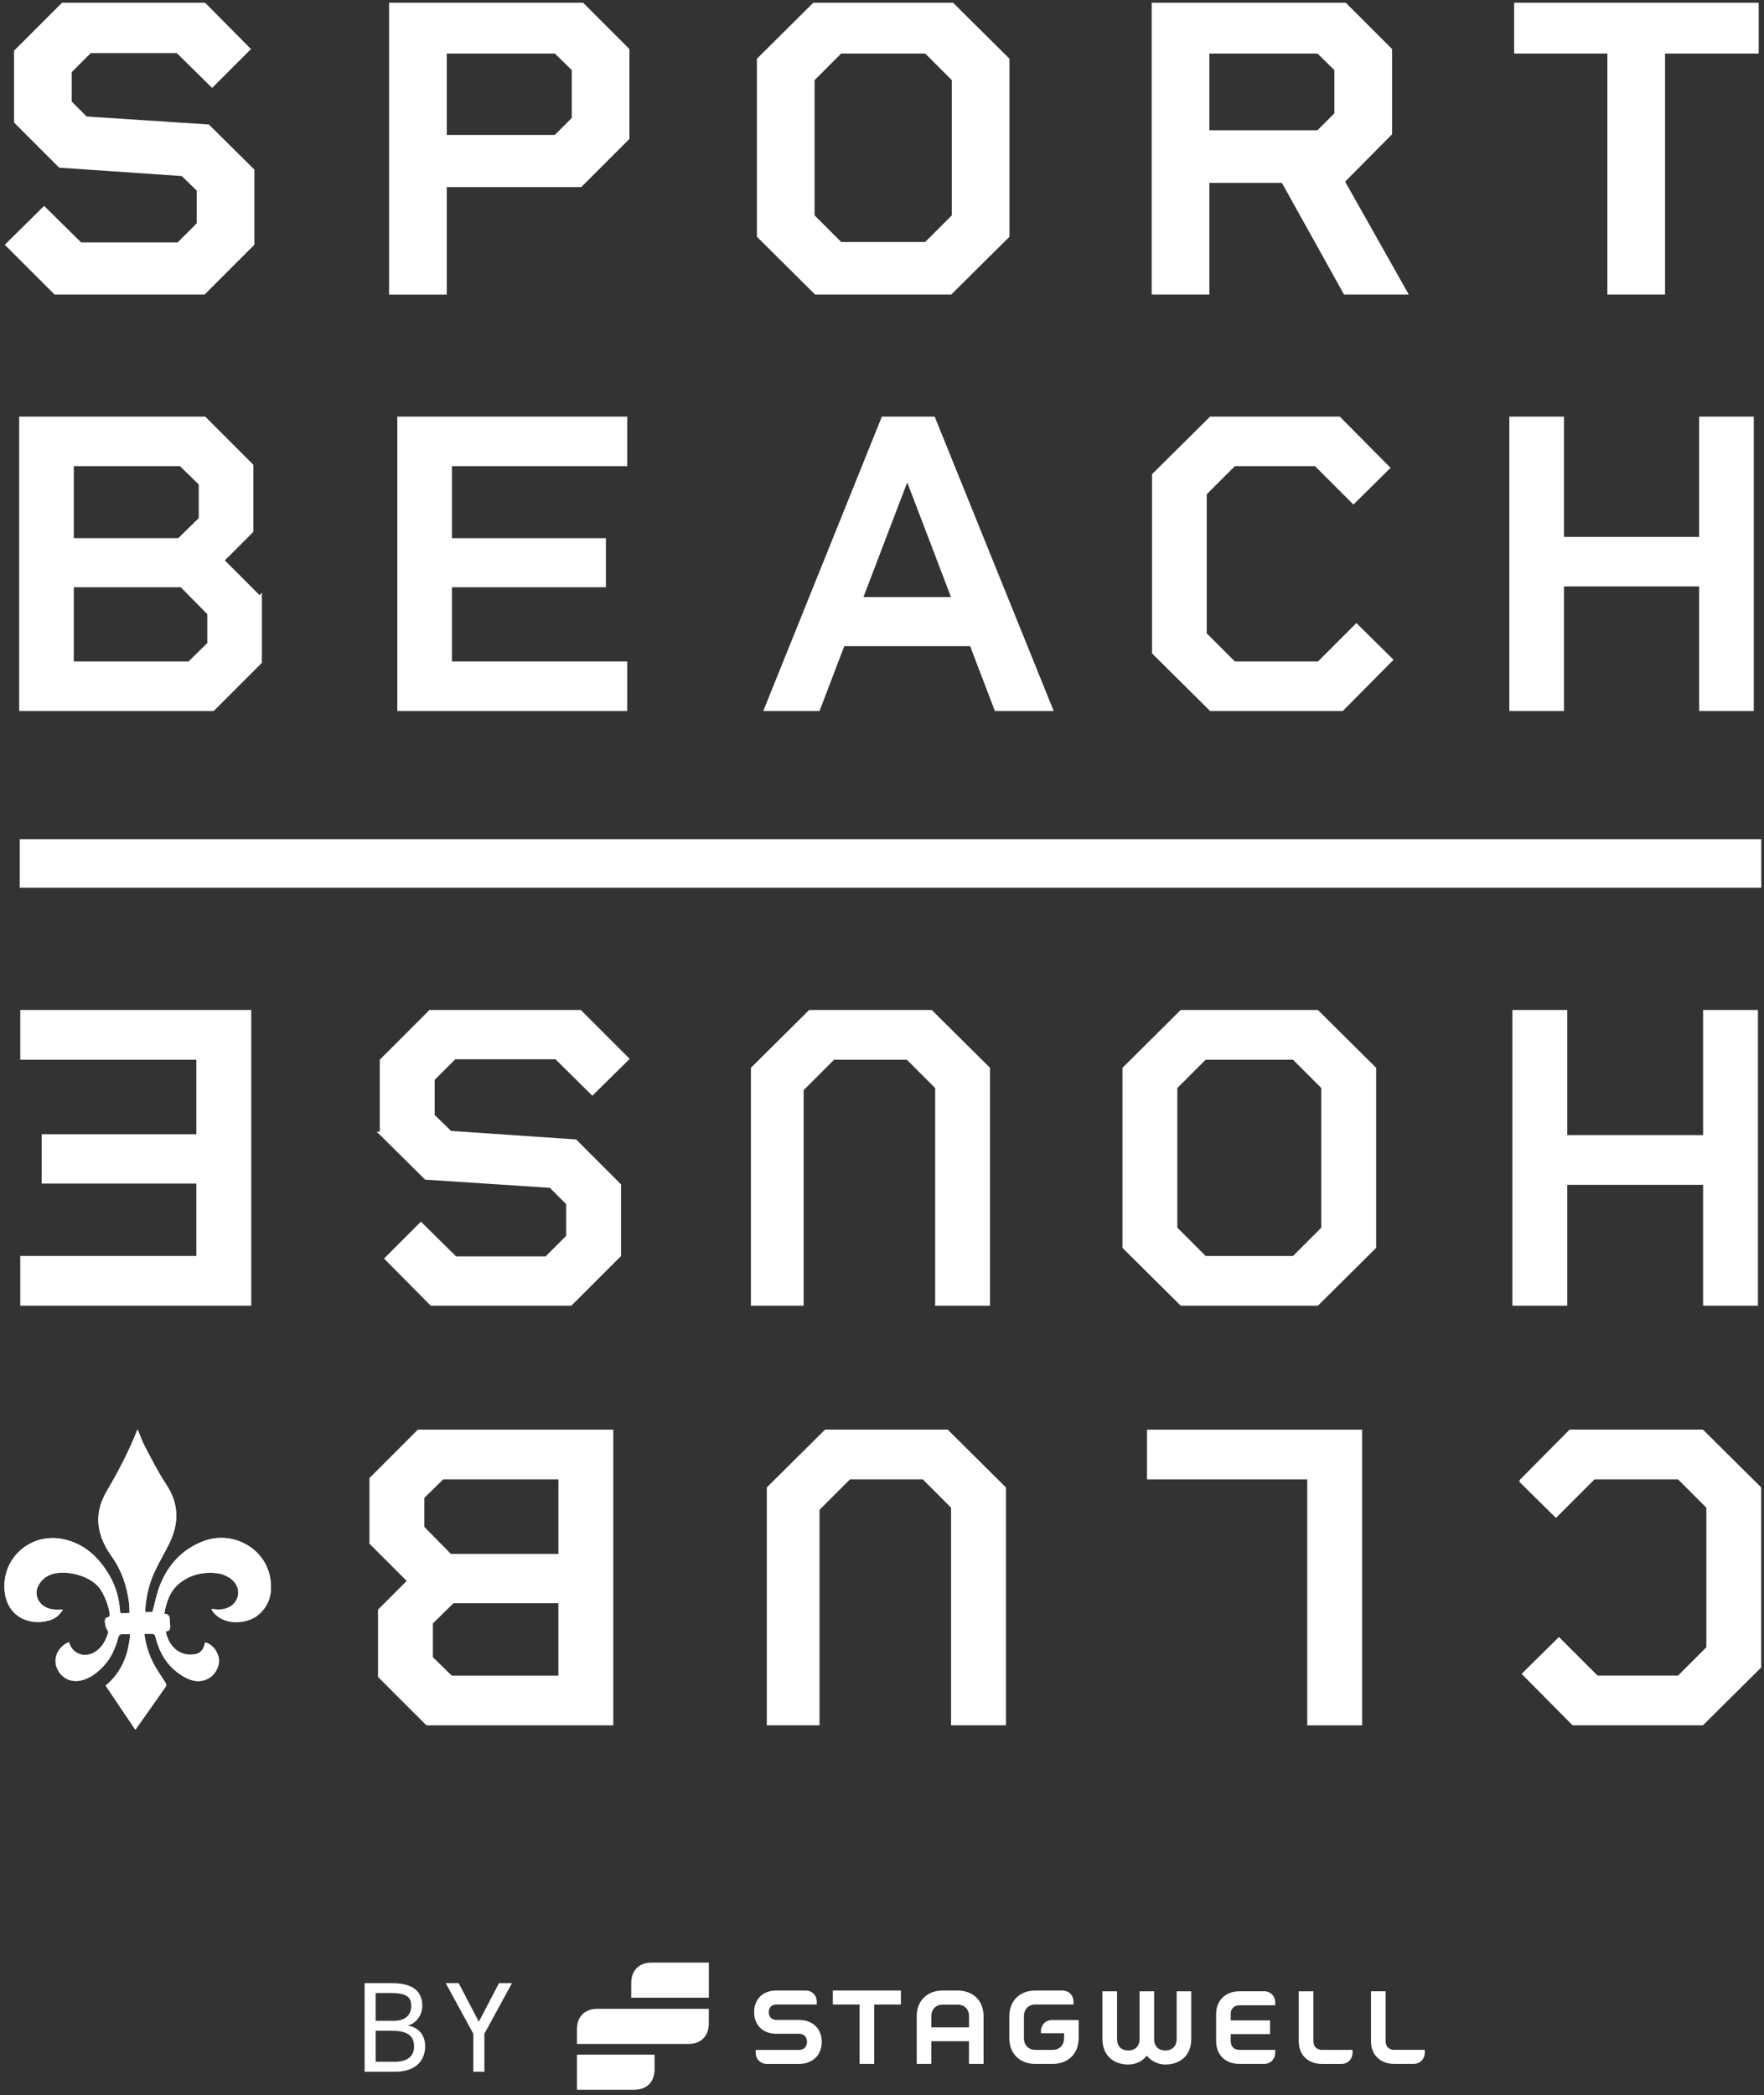
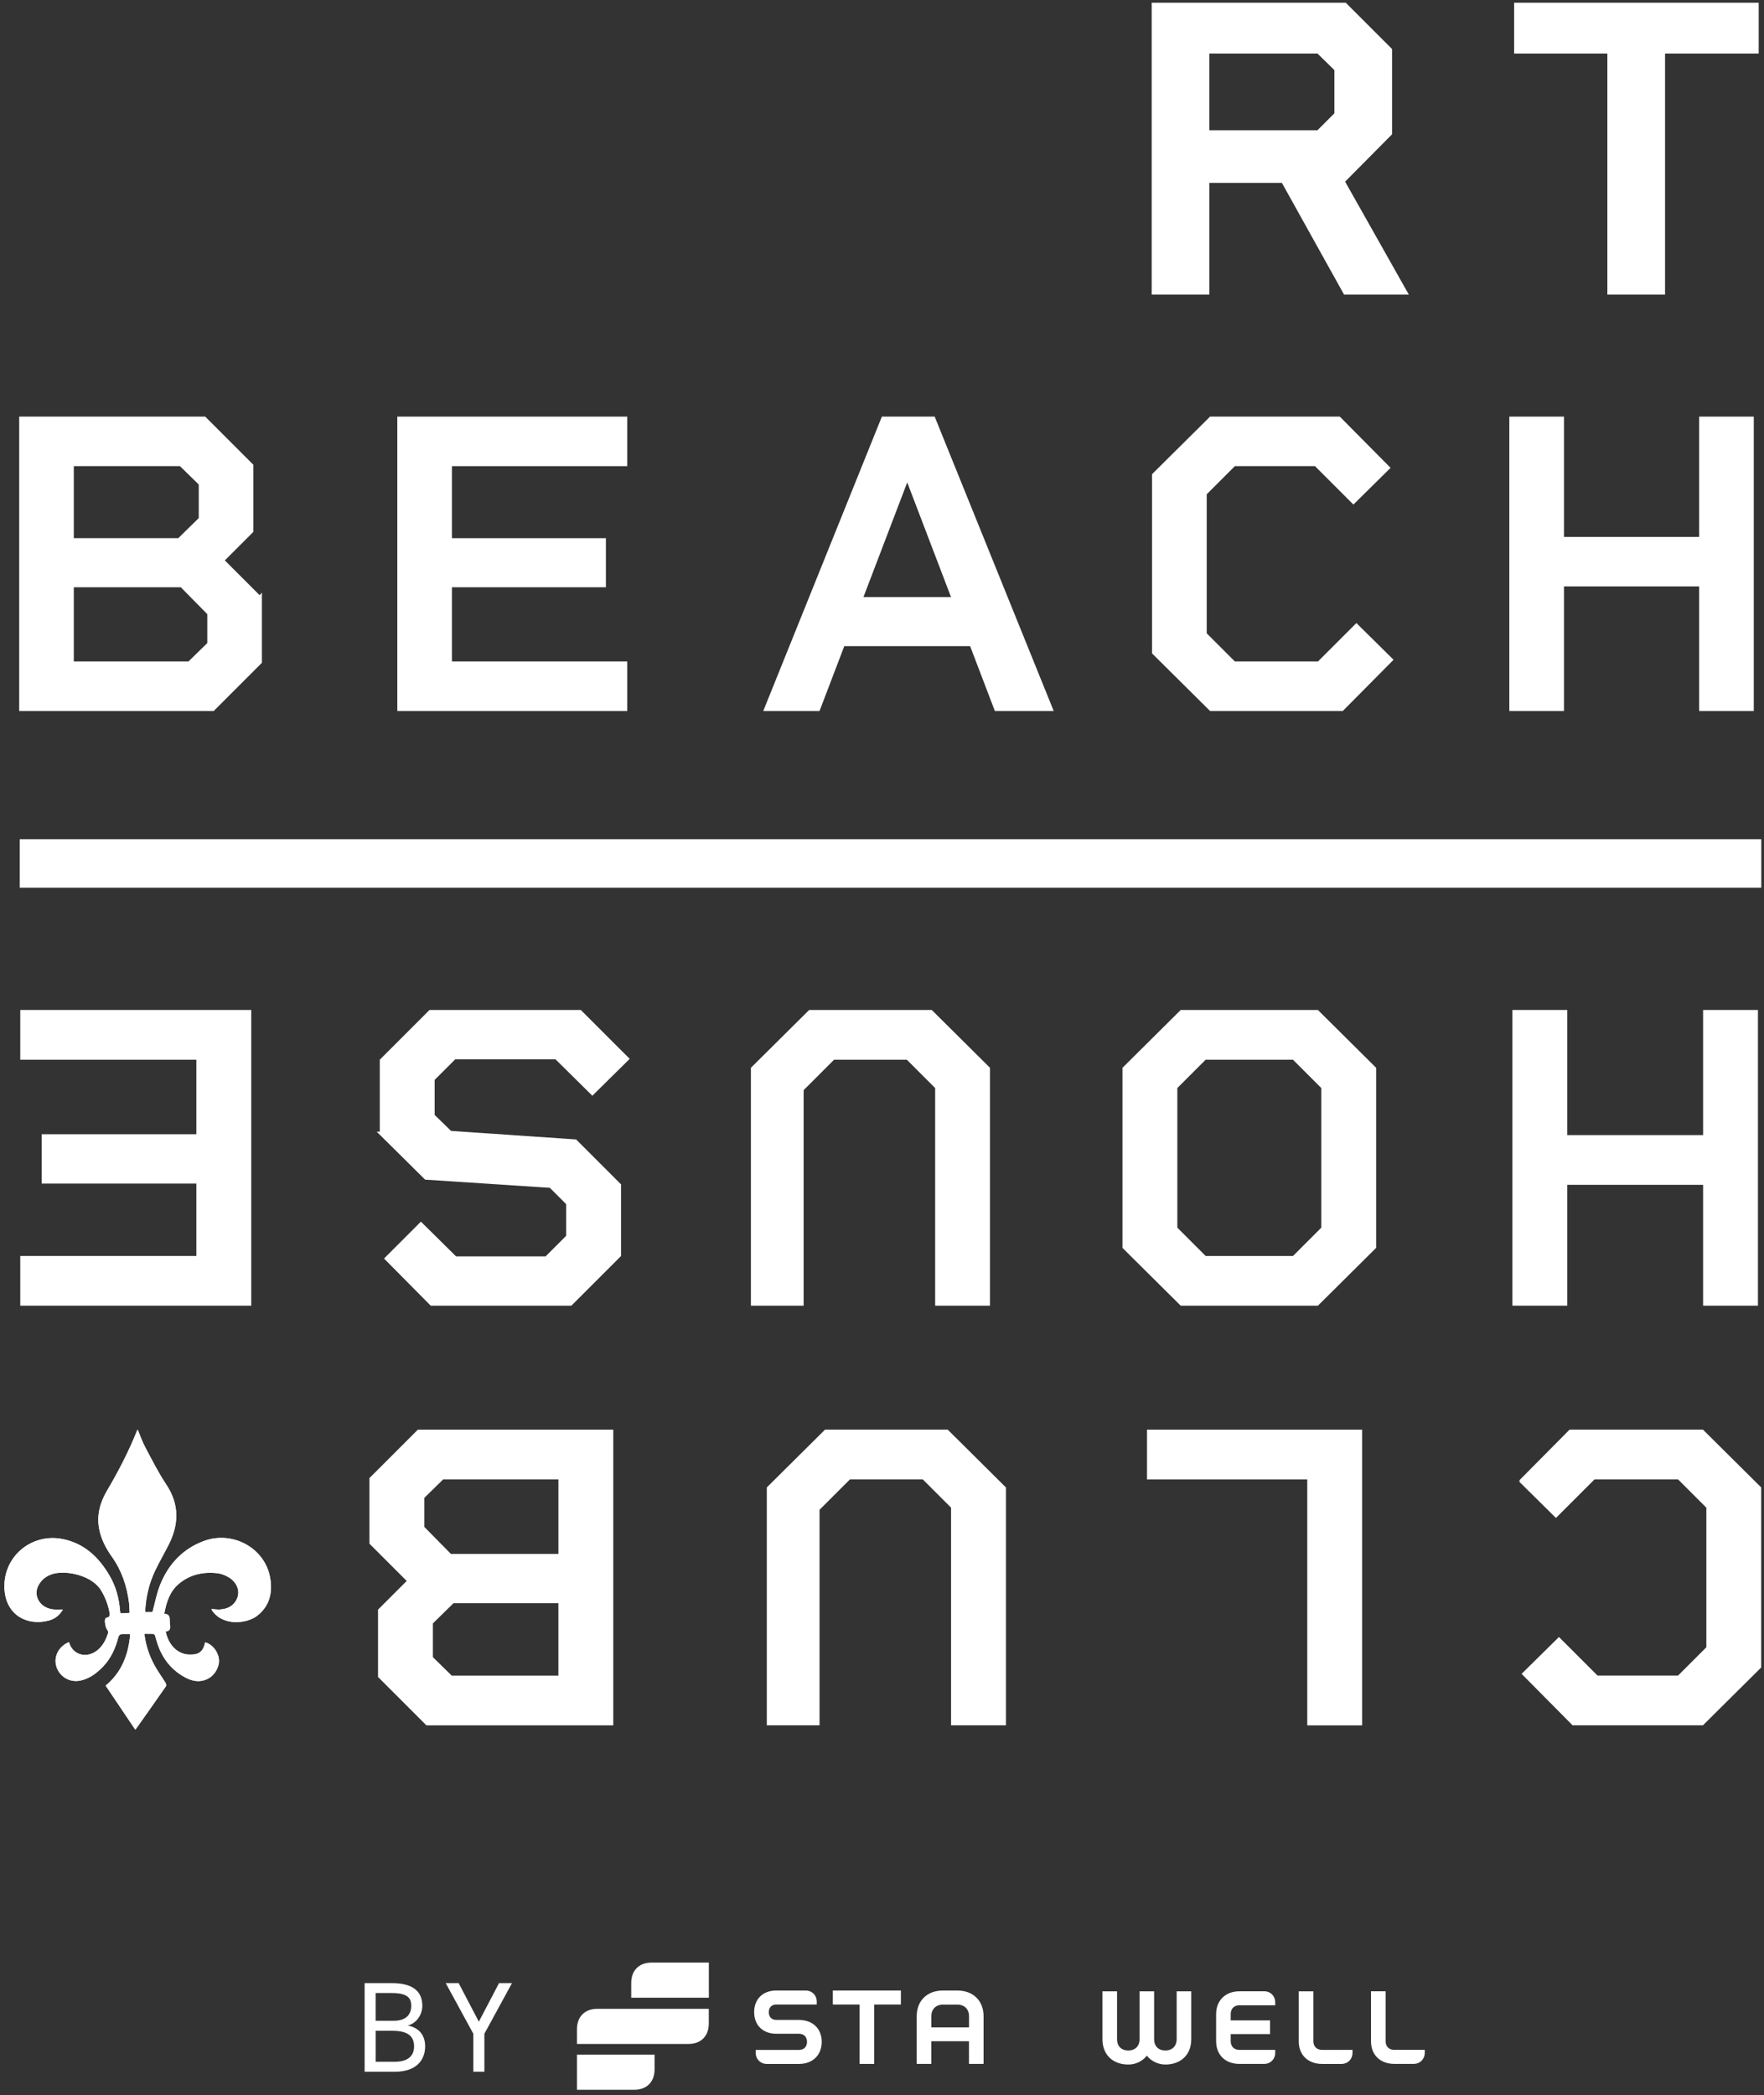
<svg xmlns="http://www.w3.org/2000/svg" width="325" height="386" viewBox="0 0 325 386" fill="none">
  <rect x="0" y="0" width="325" height="386" fill="#333333" stroke="none" />
  <g clip-path="url(#clip0_19523_16409)">
-     <path d="M32.734 44.655H14.938L8.131 37.929L0.879 45.092L10.064 54.273H37.685L46.866 45.092V31.243L38.478 22.935L15.965 21.463L13.211 18.709V13.293L16.718 9.786H32.581L39.08 16.201L46.243 9.042L37.455 0.168H11.767L2.586 9.345V22.575L10.893 30.887L33.491 32.436L36.241 35.118V41.148L32.734 44.655Z" fill="white" />
-     <path d="M82.309 34.466H107.094L115.964 25.596V9.038L107.094 0.168H71.684V54.277H82.309V34.471V34.466ZM82.309 9.863H102.225L105.343 12.913V21.73L102.221 24.852H82.309V9.867V9.863Z" fill="white" />
-     <path d="M175.25 54.273L185.98 43.624V10.814L175.25 0.164H150.185L139.455 10.814V43.624L150.185 54.273H175.25ZM170.457 9.863L175.359 14.765V39.68L170.457 44.582H154.982L150.08 39.68V14.765L154.982 9.863H170.457Z" fill="white" />
    <path d="M222.819 33.694H236.178L247.628 54.273H259.56L247.827 33.468L256.474 24.739V9.034L247.604 0.164H212.193V54.273H222.819V33.694ZM222.819 9.863H242.734L245.849 12.913V20.877L242.726 23.999H222.815V9.863H222.819Z" fill="white" />
    <path d="M296.142 54.273H306.768V9.863H324.022V0.168H278.965V9.863H296.142V54.273Z" fill="white" />
    <path d="M324.968 154.617H3.631V163.556H324.968V154.617Z" fill="white" />
    <path d="M47.86 110.233V121.943L39.217 130.59H3.932V77.152H37.644L46.287 85.796V97.82L40.863 103.244L47.856 110.237L47.86 110.233ZM13.202 99.547H33.004L37.013 95.62V89.096L33.32 85.484H13.202V99.552V99.547ZM38.586 118.642V112.984L33.478 107.798H13.202V122.258H34.893L38.586 118.642Z" fill="white" stroke="white" stroke-width="0.793" stroke-miterlimit="10" />
    <path d="M82.866 85.48V99.547H111.235V107.798H82.866V122.258H115.166V130.59H73.596V77.152H115.166V85.484H82.866V85.48Z" fill="white" stroke="white" stroke-width="0.793" stroke-miterlimit="10" />
    <path d="M179.012 118.646H155.278L150.72 130.59H141.211L162.745 77.152H171.938L193.548 130.59H183.566L179.008 118.646H179.012ZM175.793 110.399L167.149 87.765L158.506 110.399H175.793Z" fill="white" stroke="white" stroke-width="0.793" stroke-miterlimit="10" />
    <path d="M256.189 121.554L247.23 130.59H223.104L212.652 120.215V87.523L223.104 77.152H246.68L255.639 86.188L249.353 92.397L242.437 85.48H227.351L221.927 90.904V116.838L227.351 122.262H242.987L249.903 115.346L256.189 121.554Z" fill="white" stroke="white" stroke-width="0.793" stroke-miterlimit="10" />
    <path d="M322.721 77.152V130.59H313.446V107.641H287.751V130.59H278.477V77.152H287.751V99.313H313.446V77.152H322.721Z" fill="white" stroke="white" stroke-width="0.793" stroke-miterlimit="10" />
    <path d="M280.352 272.858L289.351 263.777H313.586L324.086 274.2V307.043L313.586 317.466H289.901L280.902 308.386L287.219 302.149L294.168 309.097H309.327L314.775 303.649V277.598L309.327 272.15H293.618L286.669 279.098L280.352 272.862V272.858Z" fill="white" stroke="white" stroke-width="0.793" stroke-miterlimit="10" />
    <path d="M211.721 272.157V263.789H250.561V317.473H241.246V272.157H211.721Z" fill="white" stroke="white" stroke-width="0.793" stroke-miterlimit="10" />
    <path d="M141.674 317.466V274.2L152.174 263.777H174.435L184.935 274.2V317.466H175.62V277.598L170.172 272.15H156.437L150.596 277.99V317.466H141.674Z" fill="white" stroke="white" stroke-width="0.793" stroke-miterlimit="10" />
    <path d="M68.465 284.235V272.473L77.149 263.789H112.596V317.473H78.726L70.042 308.79V296.712L75.49 291.264L68.465 284.239V284.235ZM77.78 275.789V281.472L82.912 286.682H103.281V272.153H81.493L77.784 275.785L77.78 275.789ZM103.281 294.973H83.385L79.357 298.921V305.473L83.066 309.105H103.277V294.973H103.281Z" fill="white" stroke="white" stroke-width="0.793" stroke-miterlimit="10" />
    <path d="M279.043 240.153V186.469H288.358V209.523H314.175V186.469H323.489V240.153H314.175V217.891H288.358V240.153H279.043Z" fill="white" stroke="white" stroke-width="0.793" stroke-miterlimit="10" />
    <path d="M207.199 229.734V196.892L217.699 186.469H242.646L253.146 196.892V229.734L242.646 240.157H217.699L207.199 229.734ZM216.518 200.289V226.341L221.966 231.789H238.387L243.835 226.341V200.289L238.387 194.841H221.966L216.518 200.289Z" fill="white" stroke="white" stroke-width="0.793" stroke-miterlimit="10" />
    <path d="M138.742 240.157V196.892L149.242 186.469H171.504L182.004 196.892V240.157H172.689V200.289L167.241 194.841H153.505L147.665 200.682V240.157H138.742Z" fill="white" stroke="white" stroke-width="0.793" stroke-miterlimit="10" />
    <path d="M70.371 208.892V195.391L79.294 186.469H106.846L115.453 195.076L109.135 201.313L102.502 194.76H83.715L79.686 198.785V205.576L82.922 208.734L105.972 210.312L114.025 218.365V231.235L105.102 240.157H79.524L71.314 231.866L77.55 225.629L83.868 231.866H100.686L104.71 227.837V221.681L101.474 218.446L78.501 216.945L70.367 208.892H70.371Z" fill="white" stroke="white" stroke-width="0.793" stroke-miterlimit="10" />
    <path d="M36.575 231.789V217.657H8.076V209.365H36.575V194.837H4.129V186.469H45.894V240.153H4.129V231.785H36.575V231.789Z" fill="white" stroke="white" stroke-width="0.793" stroke-miterlimit="10" />
    <path d="M22.194 297.24C22.158 297.017 22.13 296.88 22.118 296.742C21.944 294.413 21.325 292.2 20.136 290.194C18.162 286.857 15.509 284.342 11.549 283.549C5.636 282.372 0.337 287.031 0.851 293.021C1.243 297.58 4.993 299.582 8.956 298.575C10.113 298.279 11.031 297.563 11.589 296.524C10.979 296.524 10.404 296.568 9.838 296.516C7.411 296.281 6.028 294.032 7.104 292.055C7.682 290.999 8.6 290.299 9.749 289.968C12.253 289.248 16.945 290.239 18.627 292.993C19.363 294.198 19.857 295.476 20.14 296.848C20.249 297.373 20.423 297.919 19.618 298.053C19.541 298.065 19.452 298.154 19.412 298.231C19.201 298.623 19.46 299.909 19.776 300.298C19.889 300.439 19.978 300.694 19.929 300.852C19.553 302.029 19.027 303.125 18.065 303.95C16.059 305.669 13.381 304.961 12.714 302.542C10.87 303.287 9.874 305.147 10.368 306.931C10.898 308.848 12.774 310.025 14.764 309.633C16.475 309.293 17.806 308.274 18.987 307.052C20.459 305.527 21.28 303.659 21.806 301.632C21.859 301.426 22.065 301.131 22.227 301.111C22.785 301.046 23.355 301.086 23.99 301.086C23.683 304.925 22.356 308.168 19.472 310.555C21.317 313.297 23.117 315.971 24.921 318.648C24.933 318.64 24.997 318.608 25.038 318.551C26.89 315.934 28.747 313.317 30.575 310.68C30.672 310.543 30.603 310.199 30.494 310.021C29.835 308.941 29.074 307.914 28.468 306.805C27.501 305.03 26.858 303.133 26.607 301.001C26.943 301.001 27.218 301.001 27.497 301.001C28.532 300.989 28.504 300.997 28.775 302.013C29.584 305.038 31.238 307.448 34.021 308.989C35.453 309.782 36.937 310.057 38.47 309.196C39.667 308.524 40.505 306.963 40.335 305.637C40.153 304.205 39.077 302.902 37.811 302.583C37.422 304.31 36.686 304.88 34.895 304.836C32.771 304.783 31.052 303.129 30.534 300.581C31.598 300.472 31.36 299.683 31.291 299.015C31.218 298.312 31.505 297.373 30.271 297.321C30.656 295.181 31.287 293.211 32.937 291.812C35.004 290.061 37.491 289.535 40.14 289.854C40.828 289.935 41.532 290.239 42.134 290.59C43.651 291.48 44.286 293.098 43.684 294.506C43.105 295.861 41.948 296.439 40.541 296.528C40.035 296.56 39.522 296.475 38.959 296.443C39.02 296.568 39.052 296.657 39.101 296.734C41.063 299.622 45.467 299.169 47.38 297.689C49.686 295.901 50.244 293.43 49.787 290.724C48.857 285.223 42.879 281.923 37.532 283.925C33.62 285.389 31.008 288.232 29.487 292.047C28.864 293.608 28.565 295.298 28.1 297.005H26.789C26.781 296.835 26.757 296.694 26.769 296.556C26.927 294.065 27.501 291.67 28.565 289.418C29.333 287.796 30.243 286.243 31.056 284.645C32.981 280.855 33.091 277.183 30.631 273.494C29.163 271.294 27.974 268.899 26.728 266.561C26.195 265.562 25.831 264.47 25.382 263.398C25.325 263.471 25.285 263.504 25.268 263.544C23.739 267.407 21.826 271.075 19.719 274.651C18.477 276.762 17.818 279.047 18.255 281.539C18.599 283.496 19.497 285.219 20.625 286.809C22.437 289.357 23.388 292.204 23.78 295.27C23.857 295.877 23.849 296.492 23.881 297.159C23.282 297.187 22.785 297.216 22.207 297.244L22.194 297.24Z" fill="white" />
    <path d="M22.191 297.236C22.769 297.208 23.267 297.183 23.865 297.151C23.833 296.484 23.841 295.869 23.764 295.262C23.372 292.201 22.425 289.349 20.61 286.801C19.481 285.215 18.583 283.488 18.239 281.531C17.802 279.039 18.462 276.754 19.703 274.643C21.811 271.067 23.72 267.399 25.253 263.536C25.269 263.496 25.309 263.463 25.366 263.391C25.815 264.462 26.179 265.55 26.713 266.554C27.963 268.895 29.152 271.286 30.616 273.486C33.075 277.175 32.966 280.847 31.041 284.637C30.228 286.239 29.318 287.792 28.549 289.41C27.481 291.663 26.911 294.057 26.753 296.548C26.745 296.686 26.765 296.828 26.773 296.997H28.084C28.549 295.291 28.848 293.6 29.471 292.039C30.992 288.221 33.605 285.381 37.516 283.917C42.867 281.915 48.841 285.215 49.771 290.716C50.228 293.422 49.67 295.893 47.365 297.681C45.452 299.165 41.043 299.618 39.085 296.726C39.033 296.65 39.004 296.561 38.944 296.435C39.506 296.468 40.02 296.553 40.525 296.52C41.937 296.427 43.09 295.849 43.668 294.498C44.271 293.09 43.636 291.472 42.119 290.583C41.516 290.227 40.812 289.927 40.125 289.847C37.48 289.531 34.992 290.053 32.921 291.804C31.271 293.2 30.636 295.169 30.256 297.313C31.494 297.365 31.202 298.304 31.275 299.008C31.348 299.675 31.583 300.468 30.519 300.573C31.037 303.125 32.76 304.779 34.879 304.828C36.671 304.872 37.407 304.302 37.795 302.575C39.061 302.89 40.137 304.197 40.319 305.629C40.489 306.955 39.648 308.517 38.454 309.188C36.922 310.049 35.437 309.774 34.005 308.982C31.227 307.441 29.568 305.03 28.759 302.005C28.488 300.989 28.521 300.981 27.481 300.994C27.202 300.994 26.923 300.994 26.591 300.994C26.842 303.129 27.485 305.026 28.452 306.798C29.055 307.91 29.815 308.933 30.478 310.013C30.588 310.191 30.656 310.535 30.559 310.672C28.731 313.305 26.875 315.922 25.022 318.543C24.986 318.596 24.917 318.628 24.905 318.64C23.101 315.959 21.305 313.289 19.457 310.547C22.341 308.161 23.671 304.917 23.975 301.078C23.34 301.078 22.769 301.038 22.211 301.103C22.049 301.123 21.843 301.418 21.791 301.624C21.269 303.651 20.448 305.519 18.971 307.044C17.79 308.266 16.46 309.285 14.749 309.625C12.763 310.017 10.886 308.84 10.352 306.923C9.859 305.139 10.854 303.279 12.698 302.535C13.366 304.957 16.043 305.661 18.049 303.942C19.012 303.117 19.538 302.017 19.914 300.844C19.962 300.69 19.873 300.431 19.76 300.29C19.445 299.901 19.186 298.615 19.396 298.223C19.436 298.146 19.526 298.061 19.602 298.045C20.407 297.907 20.229 297.365 20.124 296.84C19.845 295.469 19.348 294.19 18.611 292.985C16.929 290.231 12.237 289.24 9.733 289.96C8.585 290.291 7.667 290.987 7.088 292.047C6.012 294.021 7.396 296.273 9.822 296.508C10.389 296.561 10.963 296.516 11.574 296.516C11.012 297.556 10.093 298.271 8.941 298.567C4.977 299.578 1.228 297.576 0.835 293.013C0.322 287.019 5.62 282.36 11.533 283.541C15.493 284.33 18.146 286.845 20.12 290.186C21.309 292.192 21.924 294.405 22.102 296.735C22.114 296.872 22.142 297.01 22.179 297.232L22.191 297.236Z" fill="white" />
    <path d="M72.173 365.359C75.983 365.359 77.807 366.803 77.807 369.525C77.807 371.228 76.695 372.793 75.109 373.17C77.168 373.55 78.329 374.921 78.329 377.004C78.329 379.37 76.885 381.692 72.695 381.692H67.178V365.359H72.173ZM69.212 372.296H72.525C74.822 372.296 75.769 371.135 75.769 369.525C75.769 368.081 75.036 367.184 72.169 367.184H69.208V372.296H69.212ZM69.212 379.847H72.691C75.154 379.847 76.29 378.783 76.29 377.008C76.29 375.042 75.012 374.144 72.314 374.144H69.212V379.847Z" fill="white" />
    <path d="M84.505 365.359L88.222 372.462L91.939 365.359H94.33L89.242 374.686V381.692H87.207V374.686L82.119 365.359H84.51H84.505Z" fill="white" />
    <path d="M116.297 368.05H130.599V361.57H120.062C117.745 361.57 116.297 363.018 116.297 365.336V368.05Z" fill="white" />
    <path d="M120.599 378.531H106.297V385.011H116.833C119.151 385.011 120.599 383.563 120.599 381.245V378.531Z" fill="white" />
    <path d="M106.297 376.569H126.823C129.141 376.569 130.589 375.121 130.589 372.804V370.09H110.062C107.745 370.09 106.297 371.538 106.297 373.855V376.569Z" fill="white" />
-     <path d="M191.789 374.197V374.594H196.04V375.508C196.04 376.798 195.199 377.659 193.905 377.659H190.782C189.492 377.659 188.647 376.798 188.647 375.508V371.455C188.647 370.165 189.488 369.303 190.782 369.303H197.779V368.765C197.779 367.6 196.902 366.719 195.733 366.719H190.782C187.878 366.719 185.957 368.604 185.957 371.455V375.508C185.957 378.359 187.878 380.244 190.782 380.244H193.905C196.809 380.244 198.73 378.359 198.73 375.508V372.155H193.832C192.667 372.155 191.785 373.032 191.785 374.201L191.789 374.197Z" fill="white" />
    <path d="M153.441 369.303H158.372V380.244H161.061V369.303H165.98V366.719H153.441V369.303Z" fill="white" />
    <path d="M147.194 372.134H143.016C142.175 372.134 141.637 371.58 141.637 370.719C141.637 369.857 142.175 369.303 143.016 369.303H150.479V368.765C150.479 367.6 149.601 366.719 148.432 366.719H143.016C140.557 366.719 138.943 368.296 138.943 370.703C138.943 373.109 140.557 374.687 143.016 374.687H147.194C148.108 374.687 148.683 375.261 148.683 376.175C148.683 377.089 148.108 377.664 147.194 377.664H139.231V378.201C139.231 379.366 140.108 380.248 141.277 380.248H147.198C149.726 380.248 151.397 378.614 151.397 376.175C151.397 373.736 149.71 372.139 147.198 372.139L147.194 372.134Z" fill="white" />
    <path d="M176.393 366.719H173.72C170.816 366.719 168.895 368.604 168.895 371.455V380.244H171.584V376.066H178.525V380.244H181.214V371.455C181.214 368.604 179.293 366.719 176.389 366.719H176.393ZM178.529 373.518H171.588V371.455C171.588 370.165 172.43 369.319 173.724 369.319H176.397C177.688 369.319 178.533 370.161 178.533 371.455V373.518H178.529Z" fill="white" />
    <path d="M241.973 376.069V366.867H239.283V376.105C239.283 378.597 241.006 380.247 243.57 380.247H247.142C248.307 380.247 249.188 379.369 249.188 378.2V377.662H243.575C242.608 377.662 241.977 377.035 241.977 376.065L241.973 376.069Z" fill="white" />
    <path d="M216.78 375.709C216.78 376.963 215.971 377.772 214.701 377.772C213.431 377.772 212.638 376.963 212.638 375.709V366.867H209.949V375.709C209.949 376.963 209.14 377.772 207.87 377.772C206.6 377.772 205.807 376.963 205.807 375.709V366.867H203.117V375.709C203.117 378.524 205.002 380.356 207.87 380.356C209.233 380.356 210.454 379.782 211.295 378.722C212.104 379.745 213.374 380.356 214.705 380.356C217.593 380.356 219.478 378.508 219.478 375.709V366.867H216.788V375.709H216.78Z" fill="white" />
    <path d="M256.881 377.659C255.914 377.659 255.283 377.032 255.283 376.061V366.859H252.594V376.097C252.594 378.589 254.317 380.239 256.881 380.239H260.452C261.617 380.239 262.499 379.361 262.499 378.192V377.654H256.885L256.881 377.659Z" fill="white" />
    <path d="M232.9 366.864H228.346C225.782 366.864 224.059 368.55 224.059 371.062V376.065C224.059 378.577 225.761 380.243 228.346 380.243H232.9C234.065 380.243 234.947 379.366 234.947 378.197V377.659H228.346C227.379 377.659 226.748 377.032 226.748 376.061V374.751H233.996V372.223H226.748V371.038C226.748 370.071 227.375 369.44 228.346 369.44H234.947V368.902C234.947 367.737 234.069 366.855 232.9 366.855V366.864Z" fill="white" />
  </g>
  <defs>
    <clipPath id="clip0_19523_16409">
      <rect width="324" height="385" fill="white" transform="translate(0.5 0.5)" />
    </clipPath>
  </defs>
</svg>